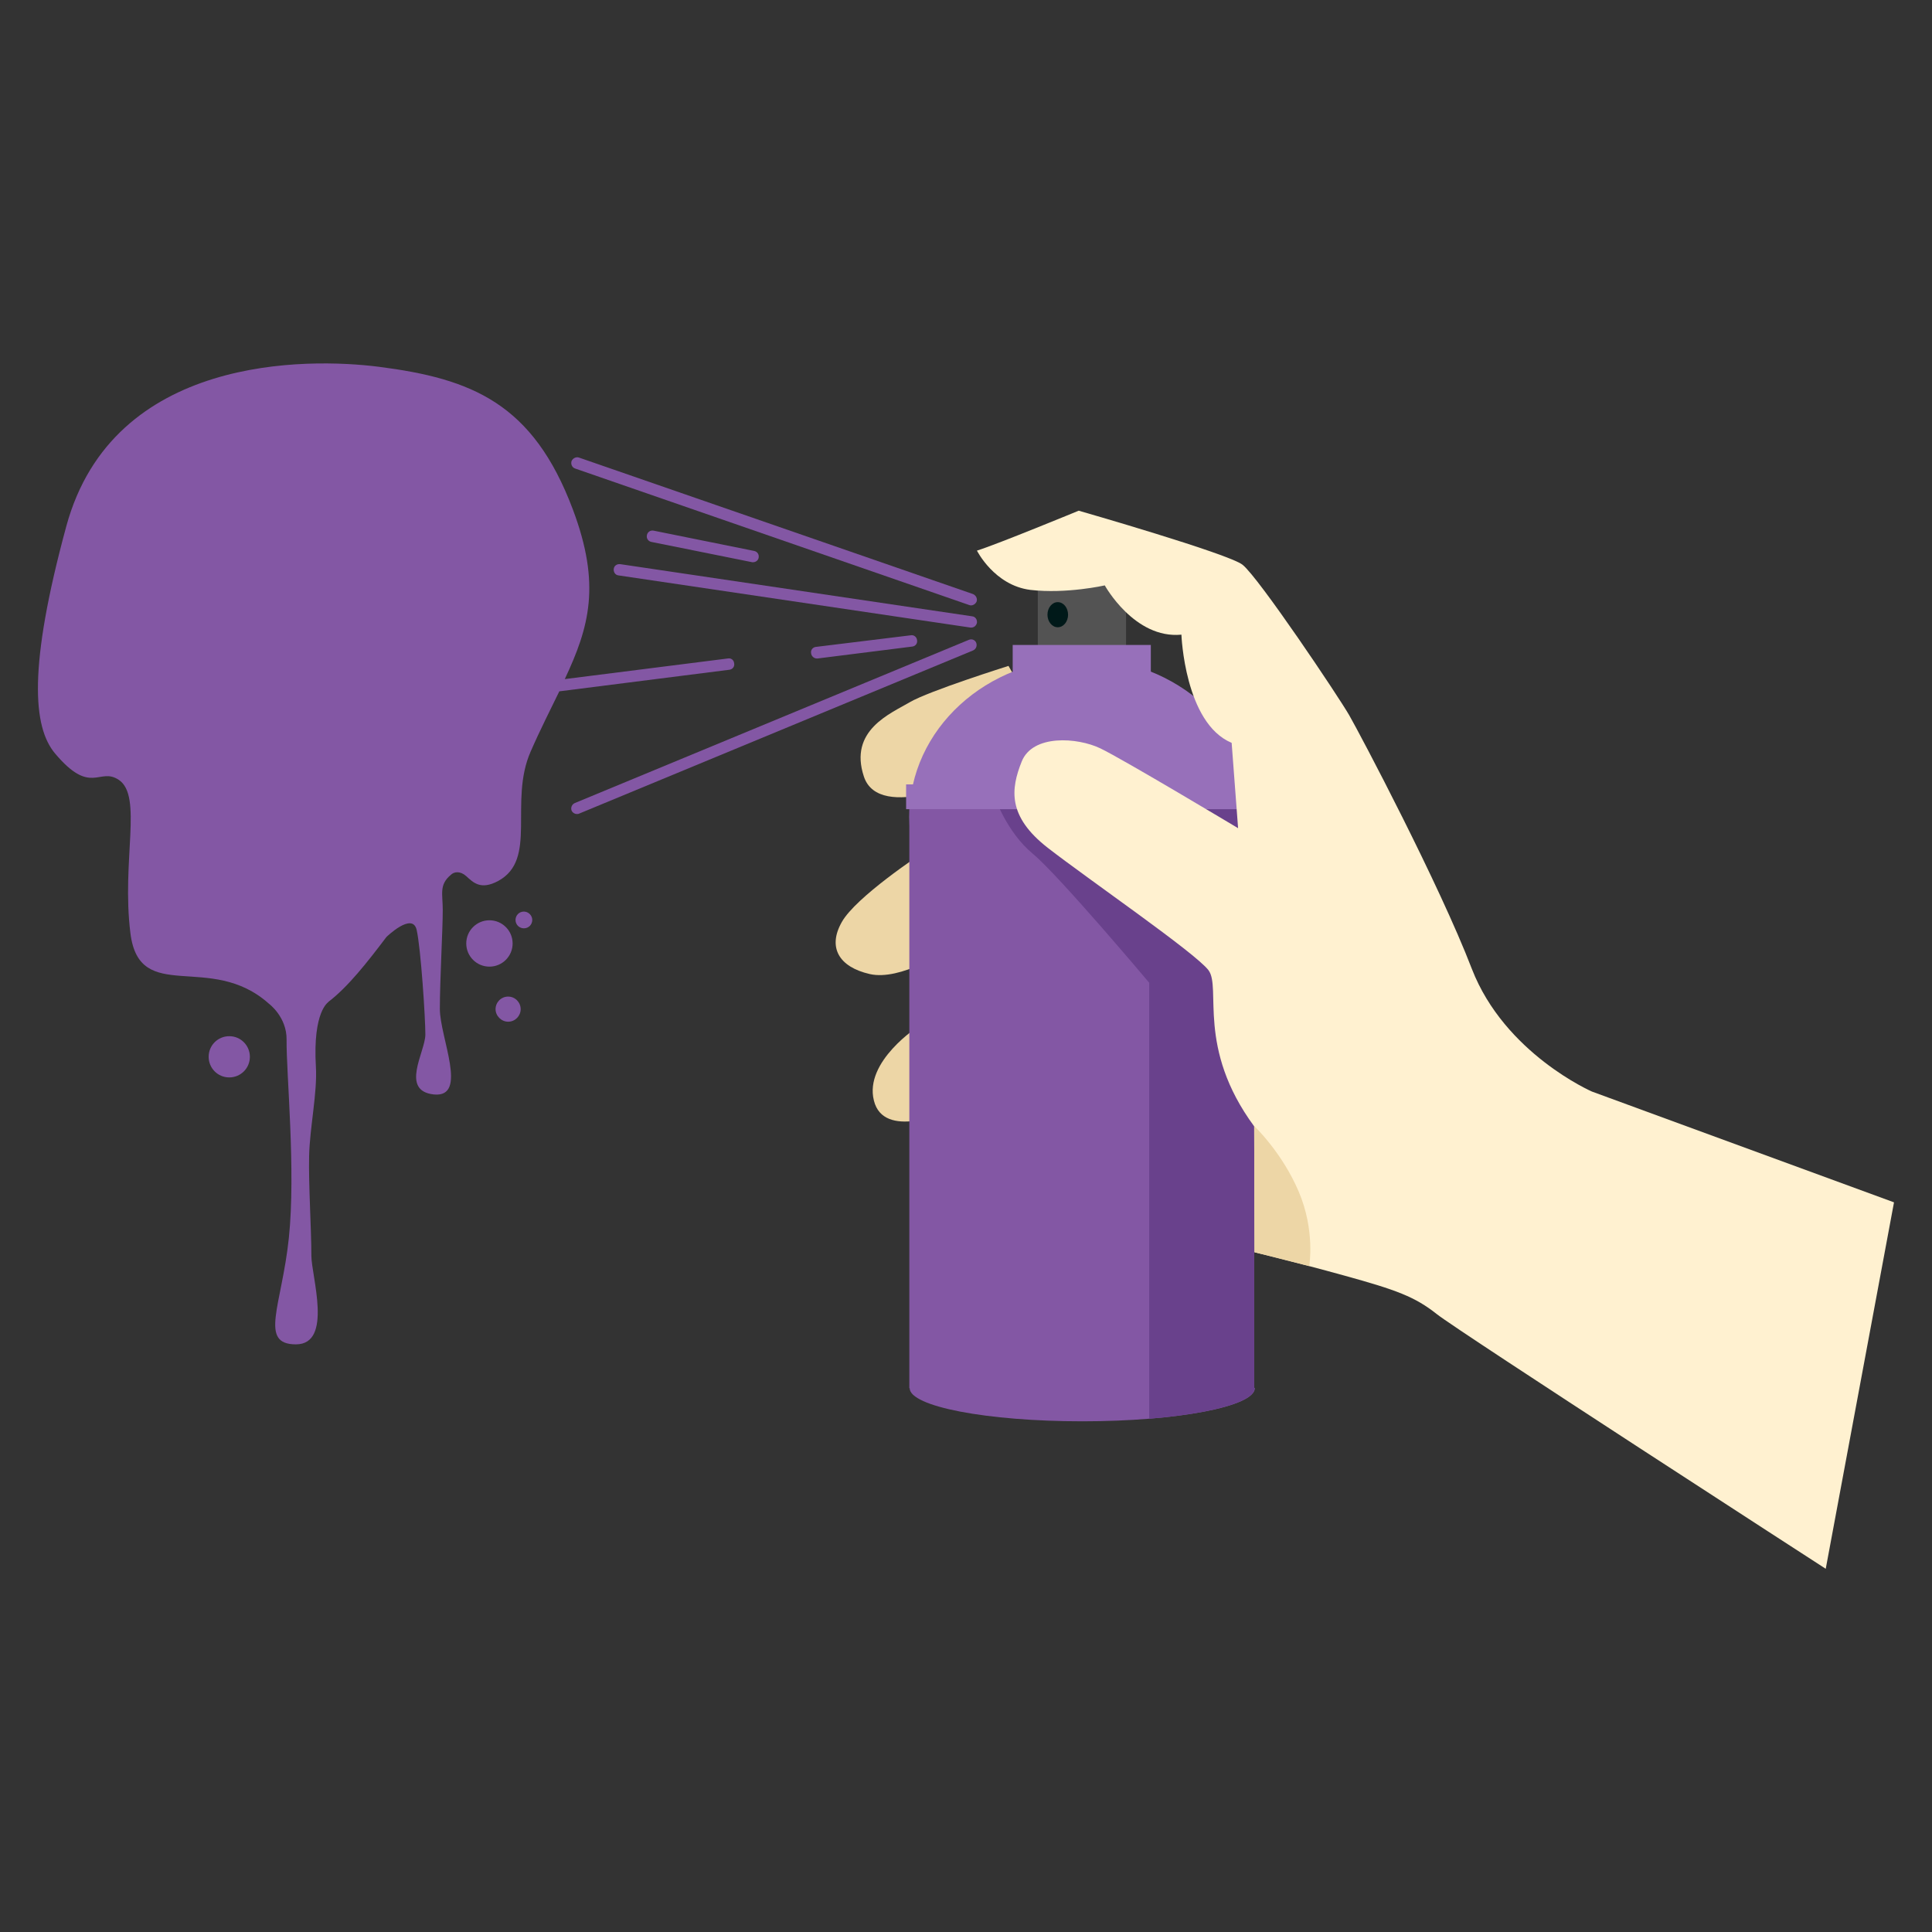
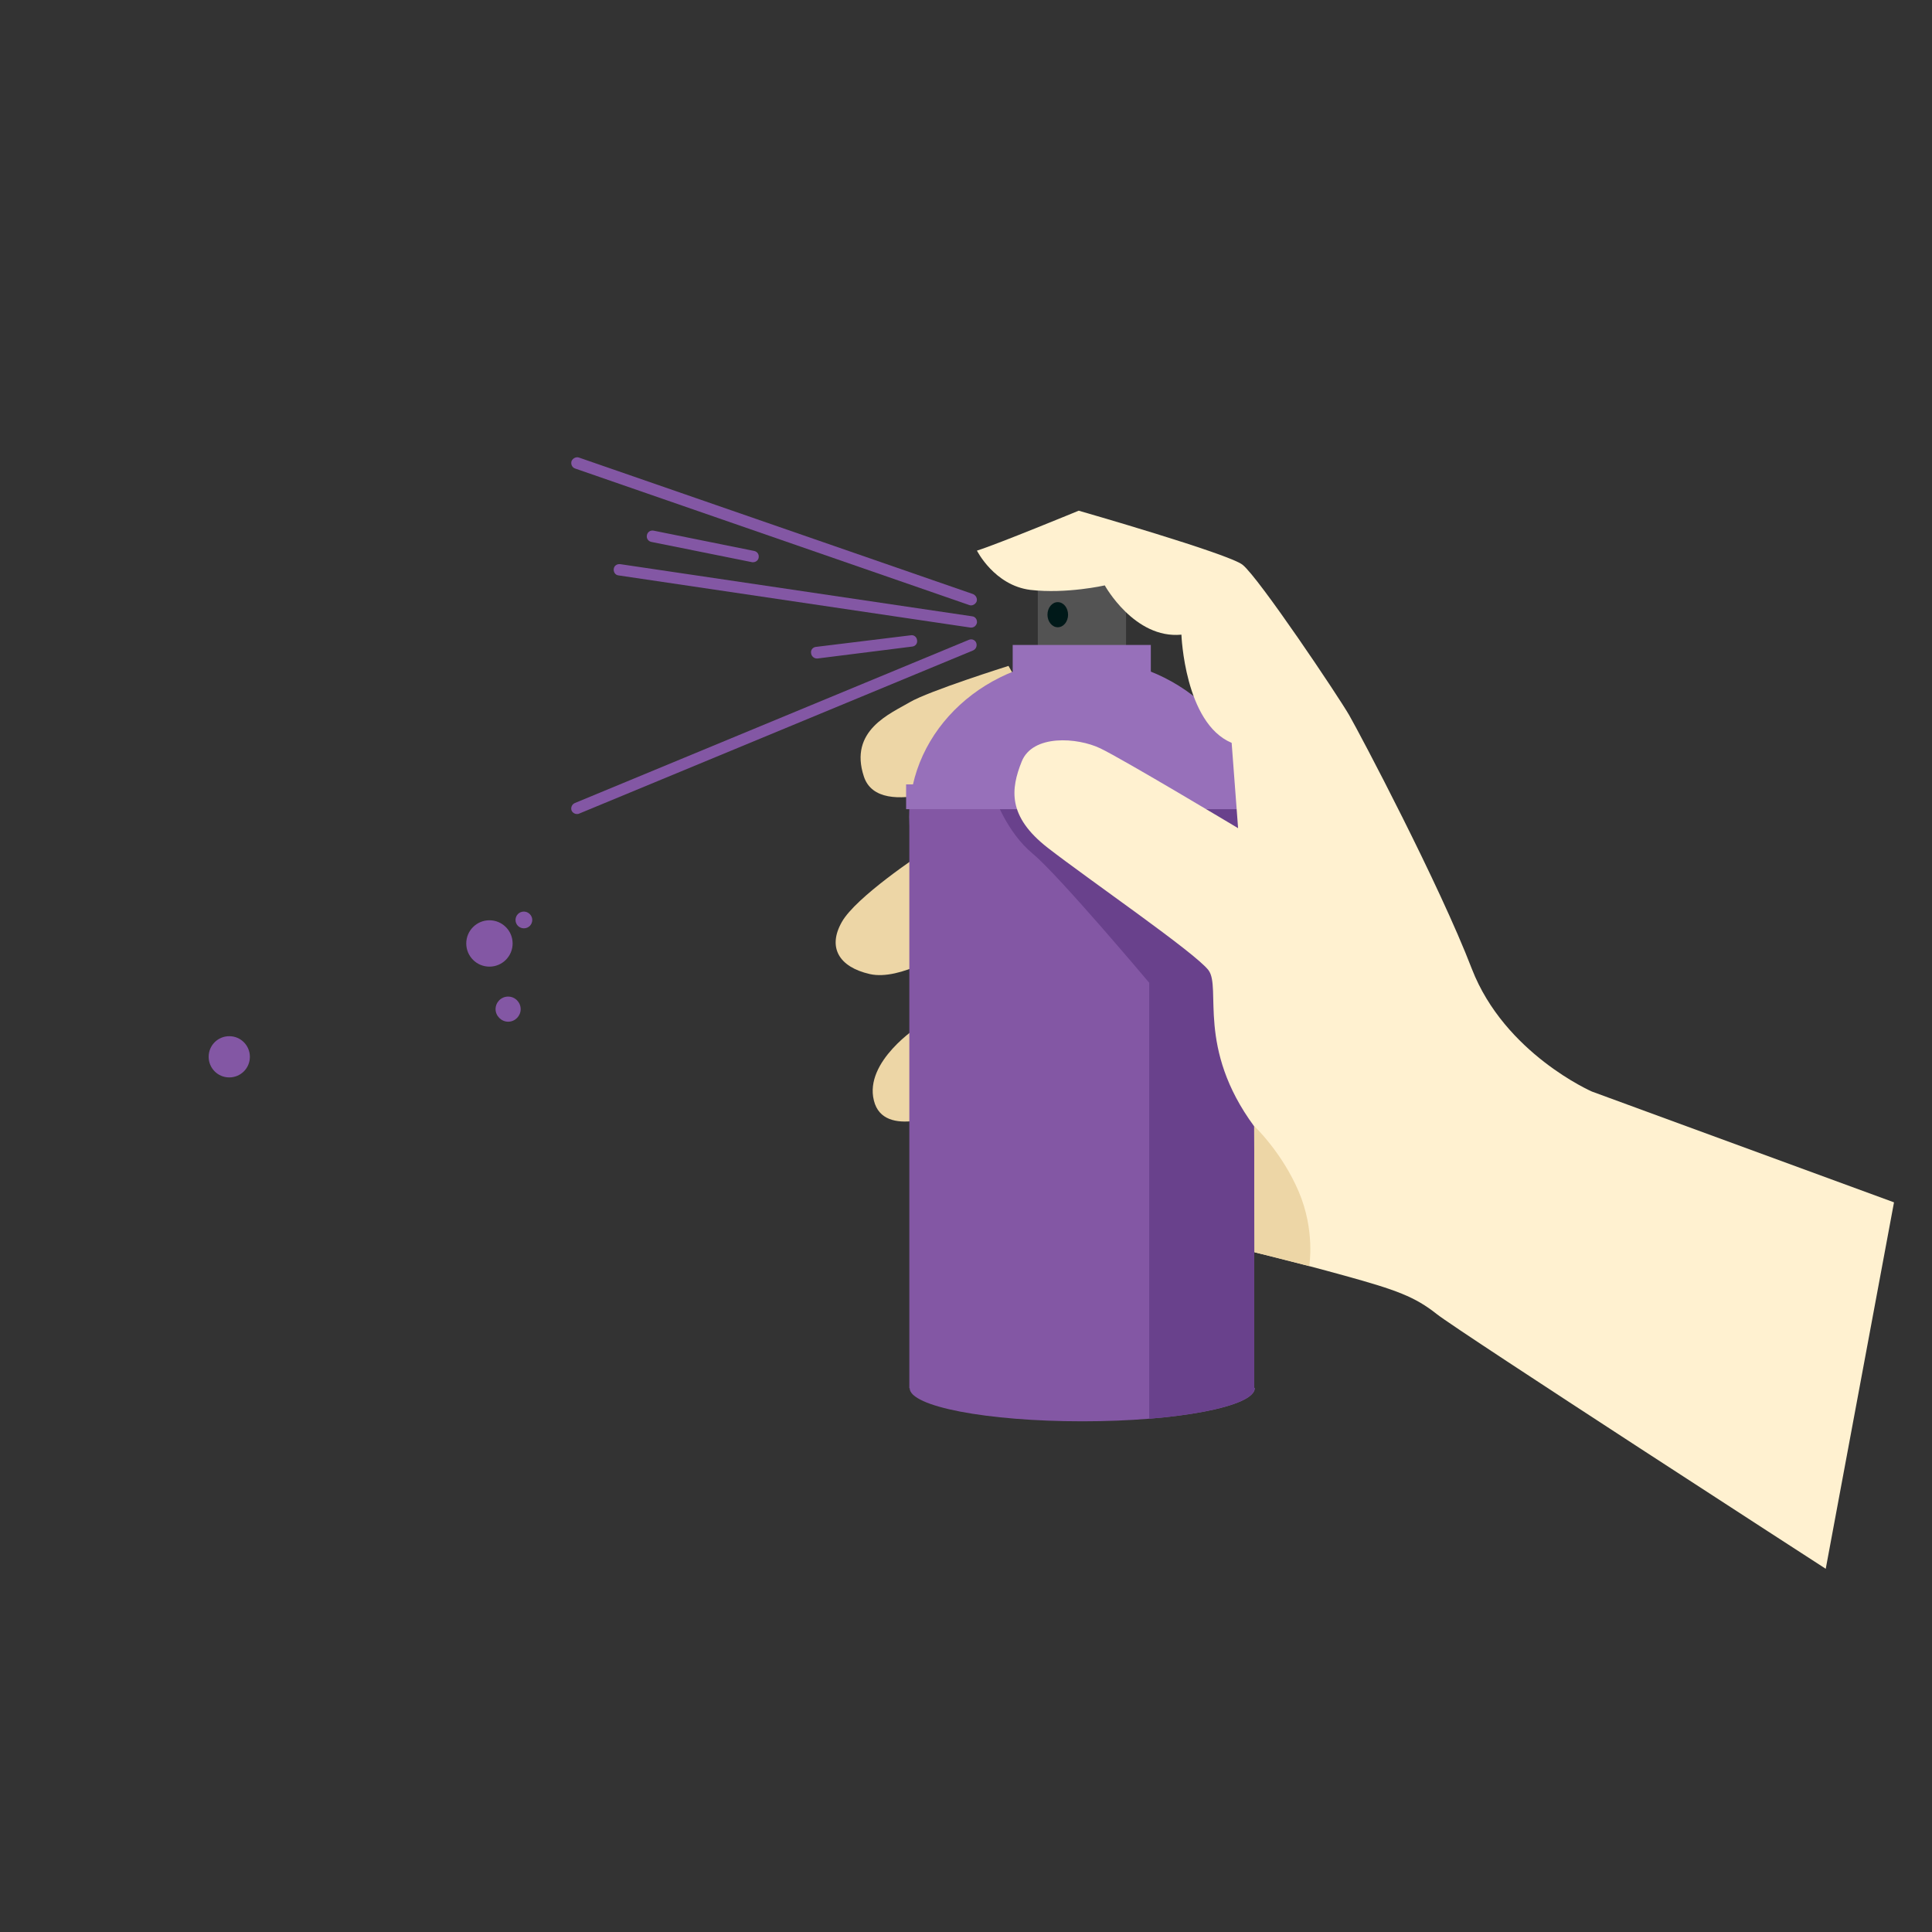
<svg xmlns="http://www.w3.org/2000/svg" version="1.1" id="Layer_1" x="0px" y="0px" viewBox="0 0 60 60" style="enable-background:new 0 0 60 60;" xml:space="preserve">
  <rect x="0" y="0" width="60" height="60" fill="#333333" stroke="none" />
  <style type="text/css">
	.st0{fill-rule:evenodd;clip-rule:evenodd;fill:#EDD6A6;}
	.st1{fill-rule:evenodd;clip-rule:evenodd;fill:#9770BA;}
	.st2{fill-rule:evenodd;clip-rule:evenodd;fill:#535353;}
	.st3{fill-rule:evenodd;clip-rule:evenodd;fill:#8357A4;}
	.st4{fill-rule:evenodd;clip-rule:evenodd;fill:#69418C;}
	.st5{fill-rule:evenodd;clip-rule:evenodd;fill:#FFF1D0;}
	.st6{fill-rule:evenodd;clip-rule:evenodd;fill:#001919;}
	.st7{fill:#8357A4;}
</style>
  <g>
    <g>
      <path class="st0" d="M28.62,26.51c0,0-2.05,1.35-2.48,2.13c-0.44,0.78-0.09,1.39,0.87,1.61c0.96,0.22,2.4-0.74,2.4-0.74    L28.62,26.51z" />
      <path class="st0" d="M28.53,31.87c0,0-1.7,1.09-1.39,2.31c0.3,1.22,2.26,0.35,2.26,0.35L28.53,31.87z" />
      <path class="st0" d="M31.32,20.68c0,0-2.48,0.78-3.07,1.13c-0.59,0.35-1.9,0.87-1.42,2.31c0.48,1.44,3.51,0,3.51,0l2.31-1.1    L31.32,20.68z" />
      <ellipse class="st1" cx="33.6" cy="25.37" rx="5.36" ry="4.92" />
      <rect x="32.23" y="17.94" class="st2" width="2.74" height="2.74" />
      <path class="st3" d="M38.95,43.09V24.75H28.24v18.36h0.01c0,0.57,2.4,1.03,5.36,1.03s5.36-0.46,5.36-1.03    C38.96,43.11,38.95,43.1,38.95,43.09z" />
      <path class="st4" d="M35.69,30.52v13.54c1.92-0.16,3.27-0.52,3.27-0.95c0-0.01-0.01-0.01-0.01-0.02V24.75h-8.06    c0,0,0.38,1.1,1.18,1.76C32.87,27.17,35.69,30.52,35.69,30.52z" />
      <rect x="28.14" y="24.36" class="st1" width="10.91" height="0.77" />
      <path class="st5" d="M56.7,48.72c0,0-11.4-7.37-12.08-7.91s-1.26-0.75-2.85-1.19s-2.81-0.73-2.81-0.73l-0.01-3.91    c-1.8-2.44-1.01-4.31-1.42-4.85s-3.73-2.82-4.99-3.8c-1.26-0.98-1.15-1.83-0.81-2.68c0.34-0.85,1.73-0.75,2.44-0.41    s4.28,2.48,4.28,2.48l-0.2-2.65c-1.46-0.61-1.56-3.36-1.56-3.36c-1.46,0.14-2.38-1.53-2.38-1.53s-1.19,0.27-2.31,0.14    c-1.12-0.14-1.66-1.22-1.66-1.22c0.64-0.2,3.16-1.24,3.16-1.24s4.67,1.34,5.09,1.68c0.51,0.41,2.97,4.08,3.31,4.67    s2.8,5.25,3.81,7.88c1.02,2.63,3.73,3.81,3.73,3.81l9.38,3.44L56.7,48.72z" />
      <path class="st0" d="M38.95,34.97c0,0,0.86,0.81,1.38,2.03c0.52,1.21,0.33,2.32,0.33,2.32l-1.7-0.43L38.95,34.97z" />
      <rect x="31.45" y="20.03" class="st1" width="4.29" height="0.92" />
      <ellipse class="st6" cx="32.85" cy="19.09" rx="0.32" ry="0.39" />
    </g>
    <g>
      <path class="st7" d="M17.86,14.55l12.24,4.24c0.02,0.01,0.04,0.01,0.06,0.01c0.07,0,0.14-0.05,0.17-0.12    c0.03-0.09-0.02-0.19-0.11-0.23l-12.24-4.24c-0.09-0.03-0.19,0.02-0.23,0.11C17.72,14.42,17.77,14.52,17.86,14.55z" />
      <path class="st7" d="M30.09,19.87l-12.24,5.07c-0.09,0.04-0.13,0.14-0.1,0.23c0.03,0.07,0.1,0.11,0.16,0.11    c0.02,0,0.05,0,0.07-0.01l12.24-5.07c0.09-0.04,0.13-0.14,0.1-0.23C30.29,19.88,30.19,19.83,30.09,19.87z" />
      <path class="st7" d="M30.16,19.49c0.09,0,0.16-0.06,0.18-0.15c0.01-0.1-0.05-0.19-0.15-0.2l-10.93-1.62    c-0.1-0.01-0.19,0.05-0.2,0.15s0.05,0.19,0.15,0.2l10.93,1.62C30.14,19.49,30.15,19.49,30.16,19.49z" />
-       <path class="st7" d="M14.48,27.21c0.22,0.2,0.45,0.44,0.99,0.15c1.24-0.67,0.32-2.45,1.01-4.02c0.31-0.71,0.62-1.31,0.89-1.87    l5.28-0.67c0.1-0.01,0.17-0.1,0.15-0.2c-0.01-0.1-0.09-0.17-0.2-0.15l-5.06,0.64c0.76-1.62,1.13-2.93,0.25-5.27    c-1.24-3.3-3.14-4.06-6.03-4.43c-2.21-0.28-8.25-0.37-9.7,4.95c-1.19,4.38-1.04,6.24-0.35,7.06c1.12,1.33,1.37,0.41,1.98,0.82    c0.75,0.5,0.08,2.51,0.36,4.76s2.48,0.56,4.3,2.19c0,0,0.56,0.41,0.55,1.12c-0.01,1.07,0.29,4.06,0.07,6.16s-0.94,3.3,0.22,3.3    S9.67,39.62,9.67,39c0-0.83-0.09-2.21-0.07-3.1s0.26-1.97,0.21-2.78c-0.1-1.72,0.39-2,0.39-2h-0.01c0.61-0.46,1.22-1.24,1.81-2.02    l0,0c0,0,0.81-0.79,0.94-0.22c0.13,0.58,0.27,2.72,0.27,3.25c0,0.53-0.8,1.75,0.27,1.86c1.07,0.1,0.18-1.77,0.18-2.66    s0.09-2.45,0.09-3.07c0-0.5-0.12-0.78,0.25-1.09C14.1,27.07,14.29,27.04,14.48,27.21z" />
      <circle class="st7" cx="15.2" cy="29.3" r="0.72" />
      <path class="st7" d="M15.78,30.95c-0.22,0-0.39,0.18-0.39,0.39s0.18,0.39,0.39,0.39c0.22,0,0.39-0.18,0.39-0.39    S16,30.95,15.78,30.95z" />
      <path class="st7" d="M7.12,32.18c-0.35,0-0.64,0.28-0.64,0.64c0,0.35,0.28,0.64,0.64,0.64c0.35,0,0.64-0.28,0.64-0.64    C7.76,32.47,7.48,32.18,7.12,32.18z" />
      <path class="st7" d="M16.27,28.31c-0.15,0-0.26,0.12-0.26,0.26c0,0.15,0.12,0.26,0.26,0.26c0.15,0,0.26-0.12,0.26-0.26    S16.41,28.31,16.27,28.31z" />
      <path class="st7" d="M25.34,20.09c-0.1,0.01-0.17,0.1-0.15,0.2c0.01,0.09,0.09,0.16,0.18,0.16c0.01,0,0.01,0,0.02,0l2.94-0.37    c0.1-0.01,0.17-0.1,0.15-0.2c-0.01-0.1-0.1-0.17-0.2-0.15L25.34,20.09z" />
      <path class="st7" d="M23.36,17.46c0.01,0,0.02,0,0.03,0c0.08,0,0.16-0.06,0.17-0.14c0.02-0.1-0.04-0.19-0.14-0.21l-3.12-0.63    c-0.1-0.02-0.19,0.04-0.21,0.14c-0.02,0.1,0.04,0.19,0.14,0.21L23.36,17.46z" />
    </g>
  </g>
</svg>